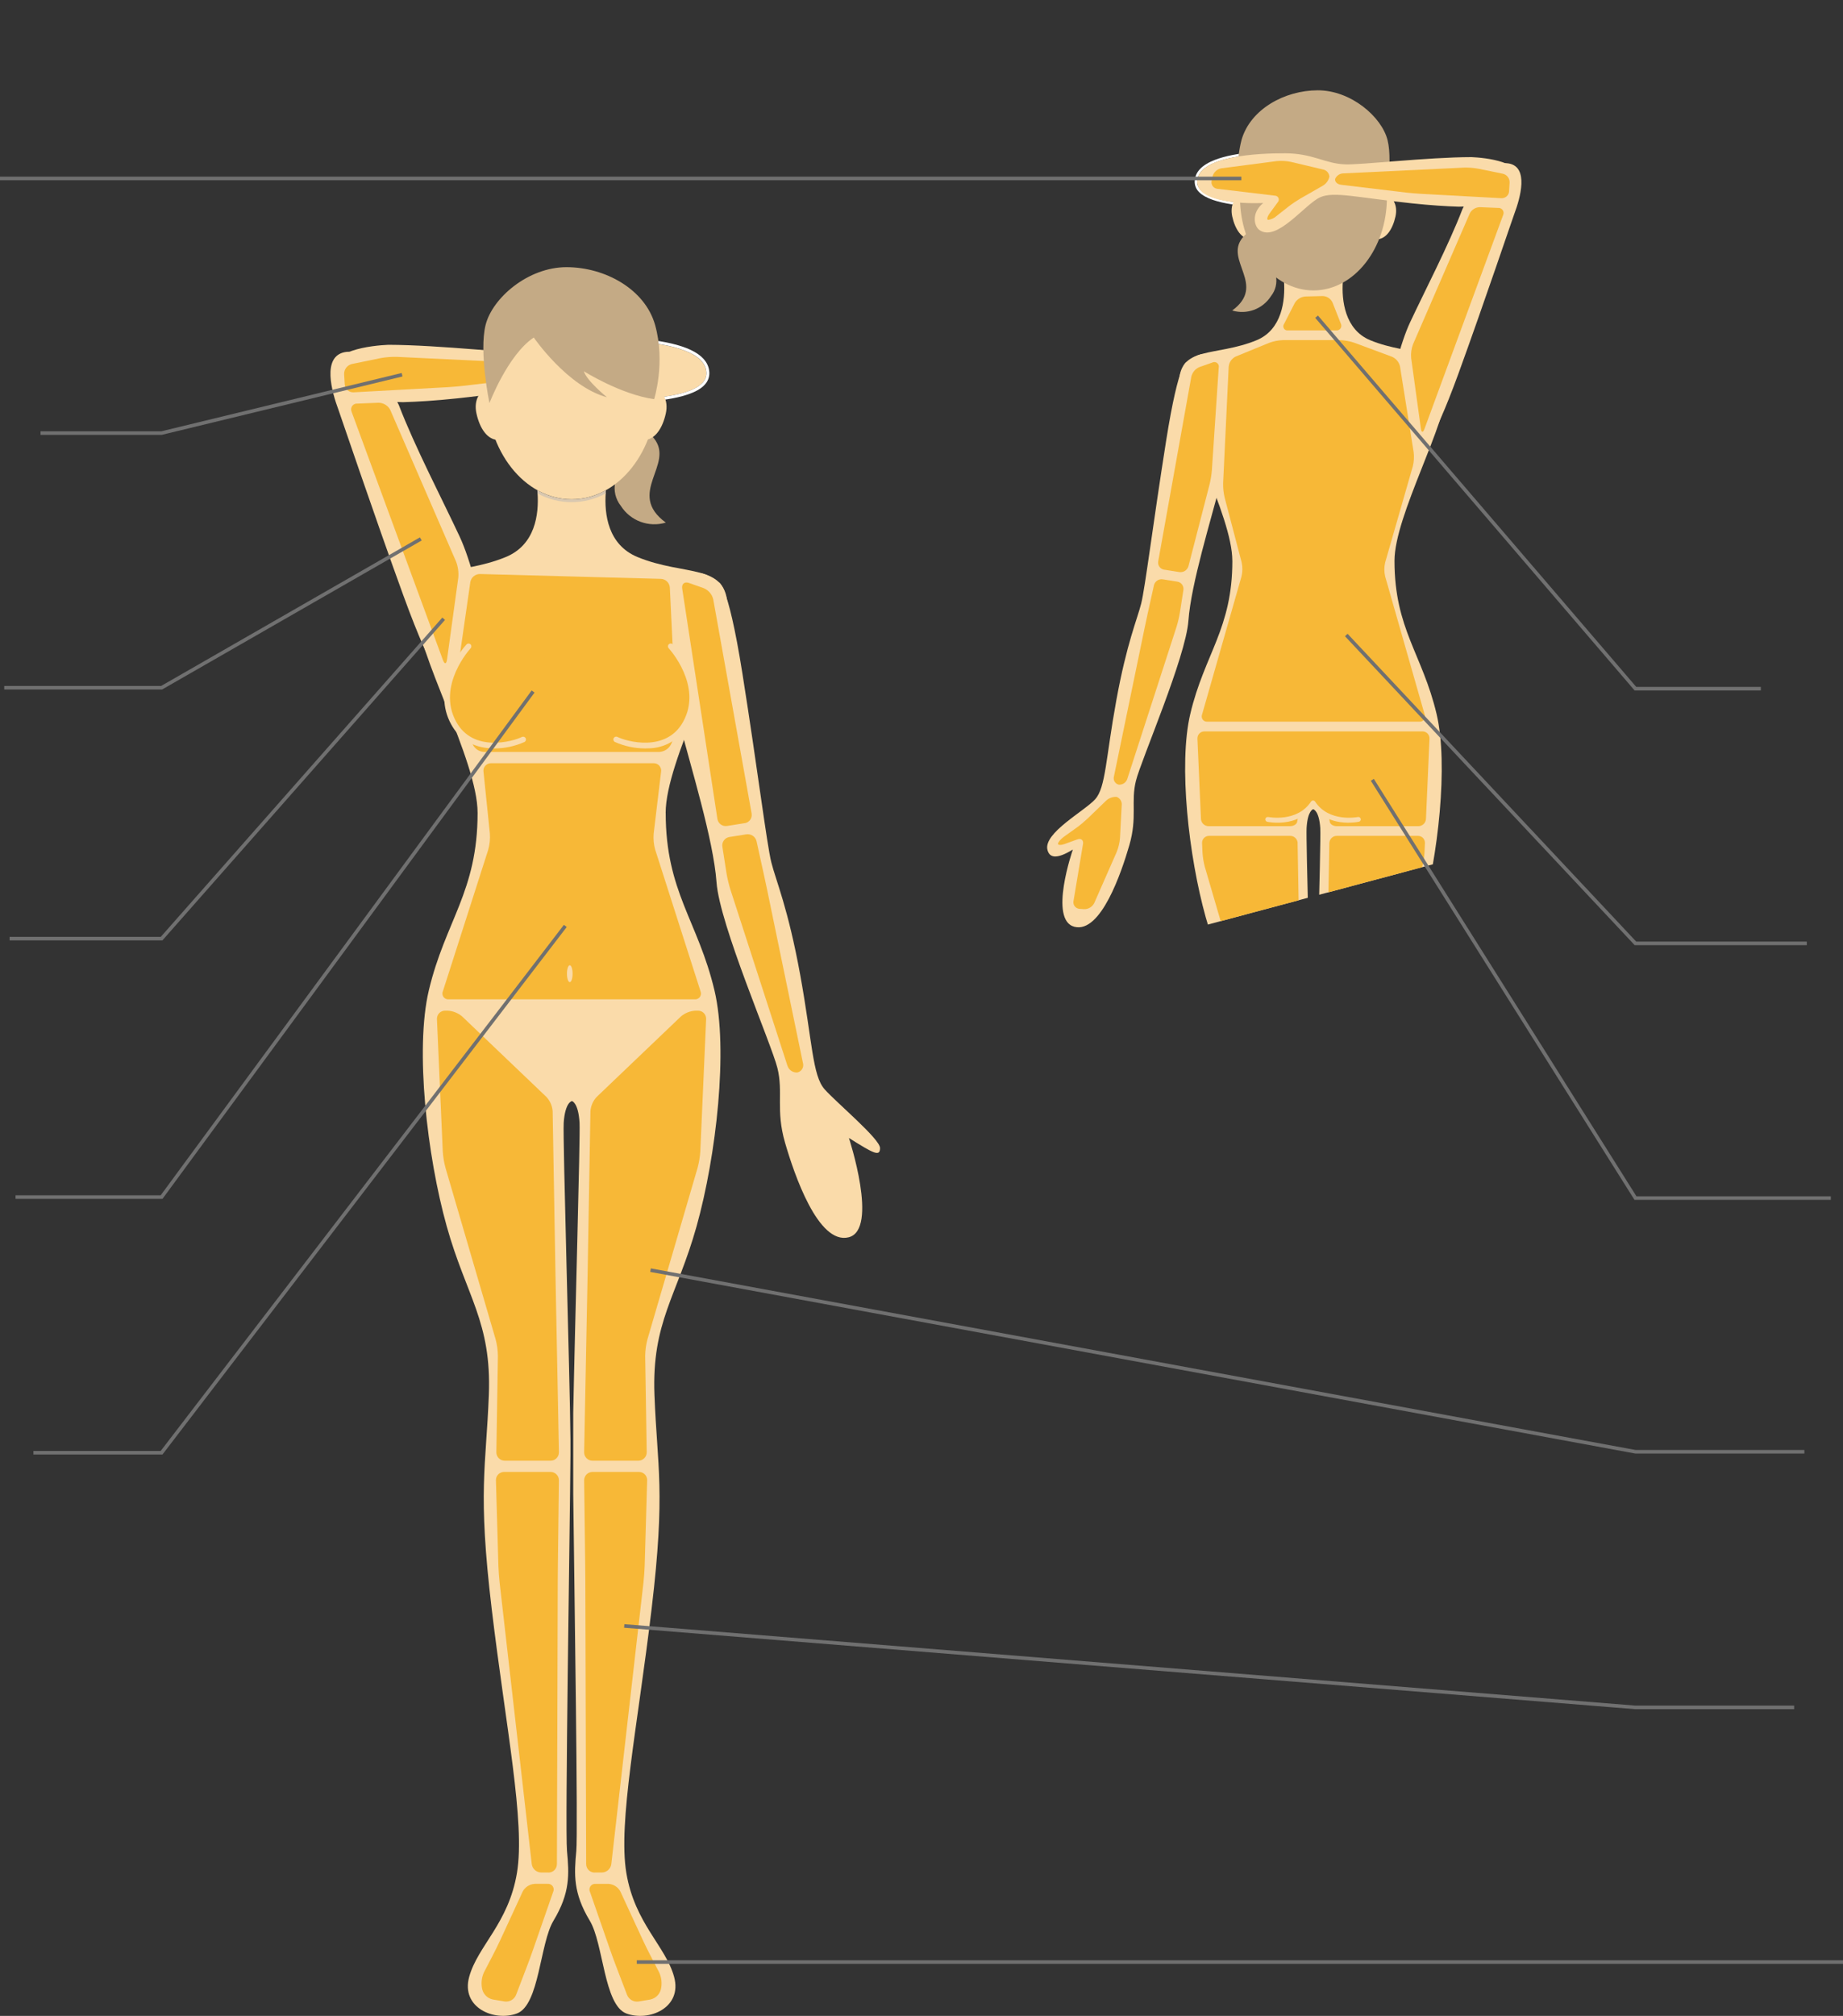
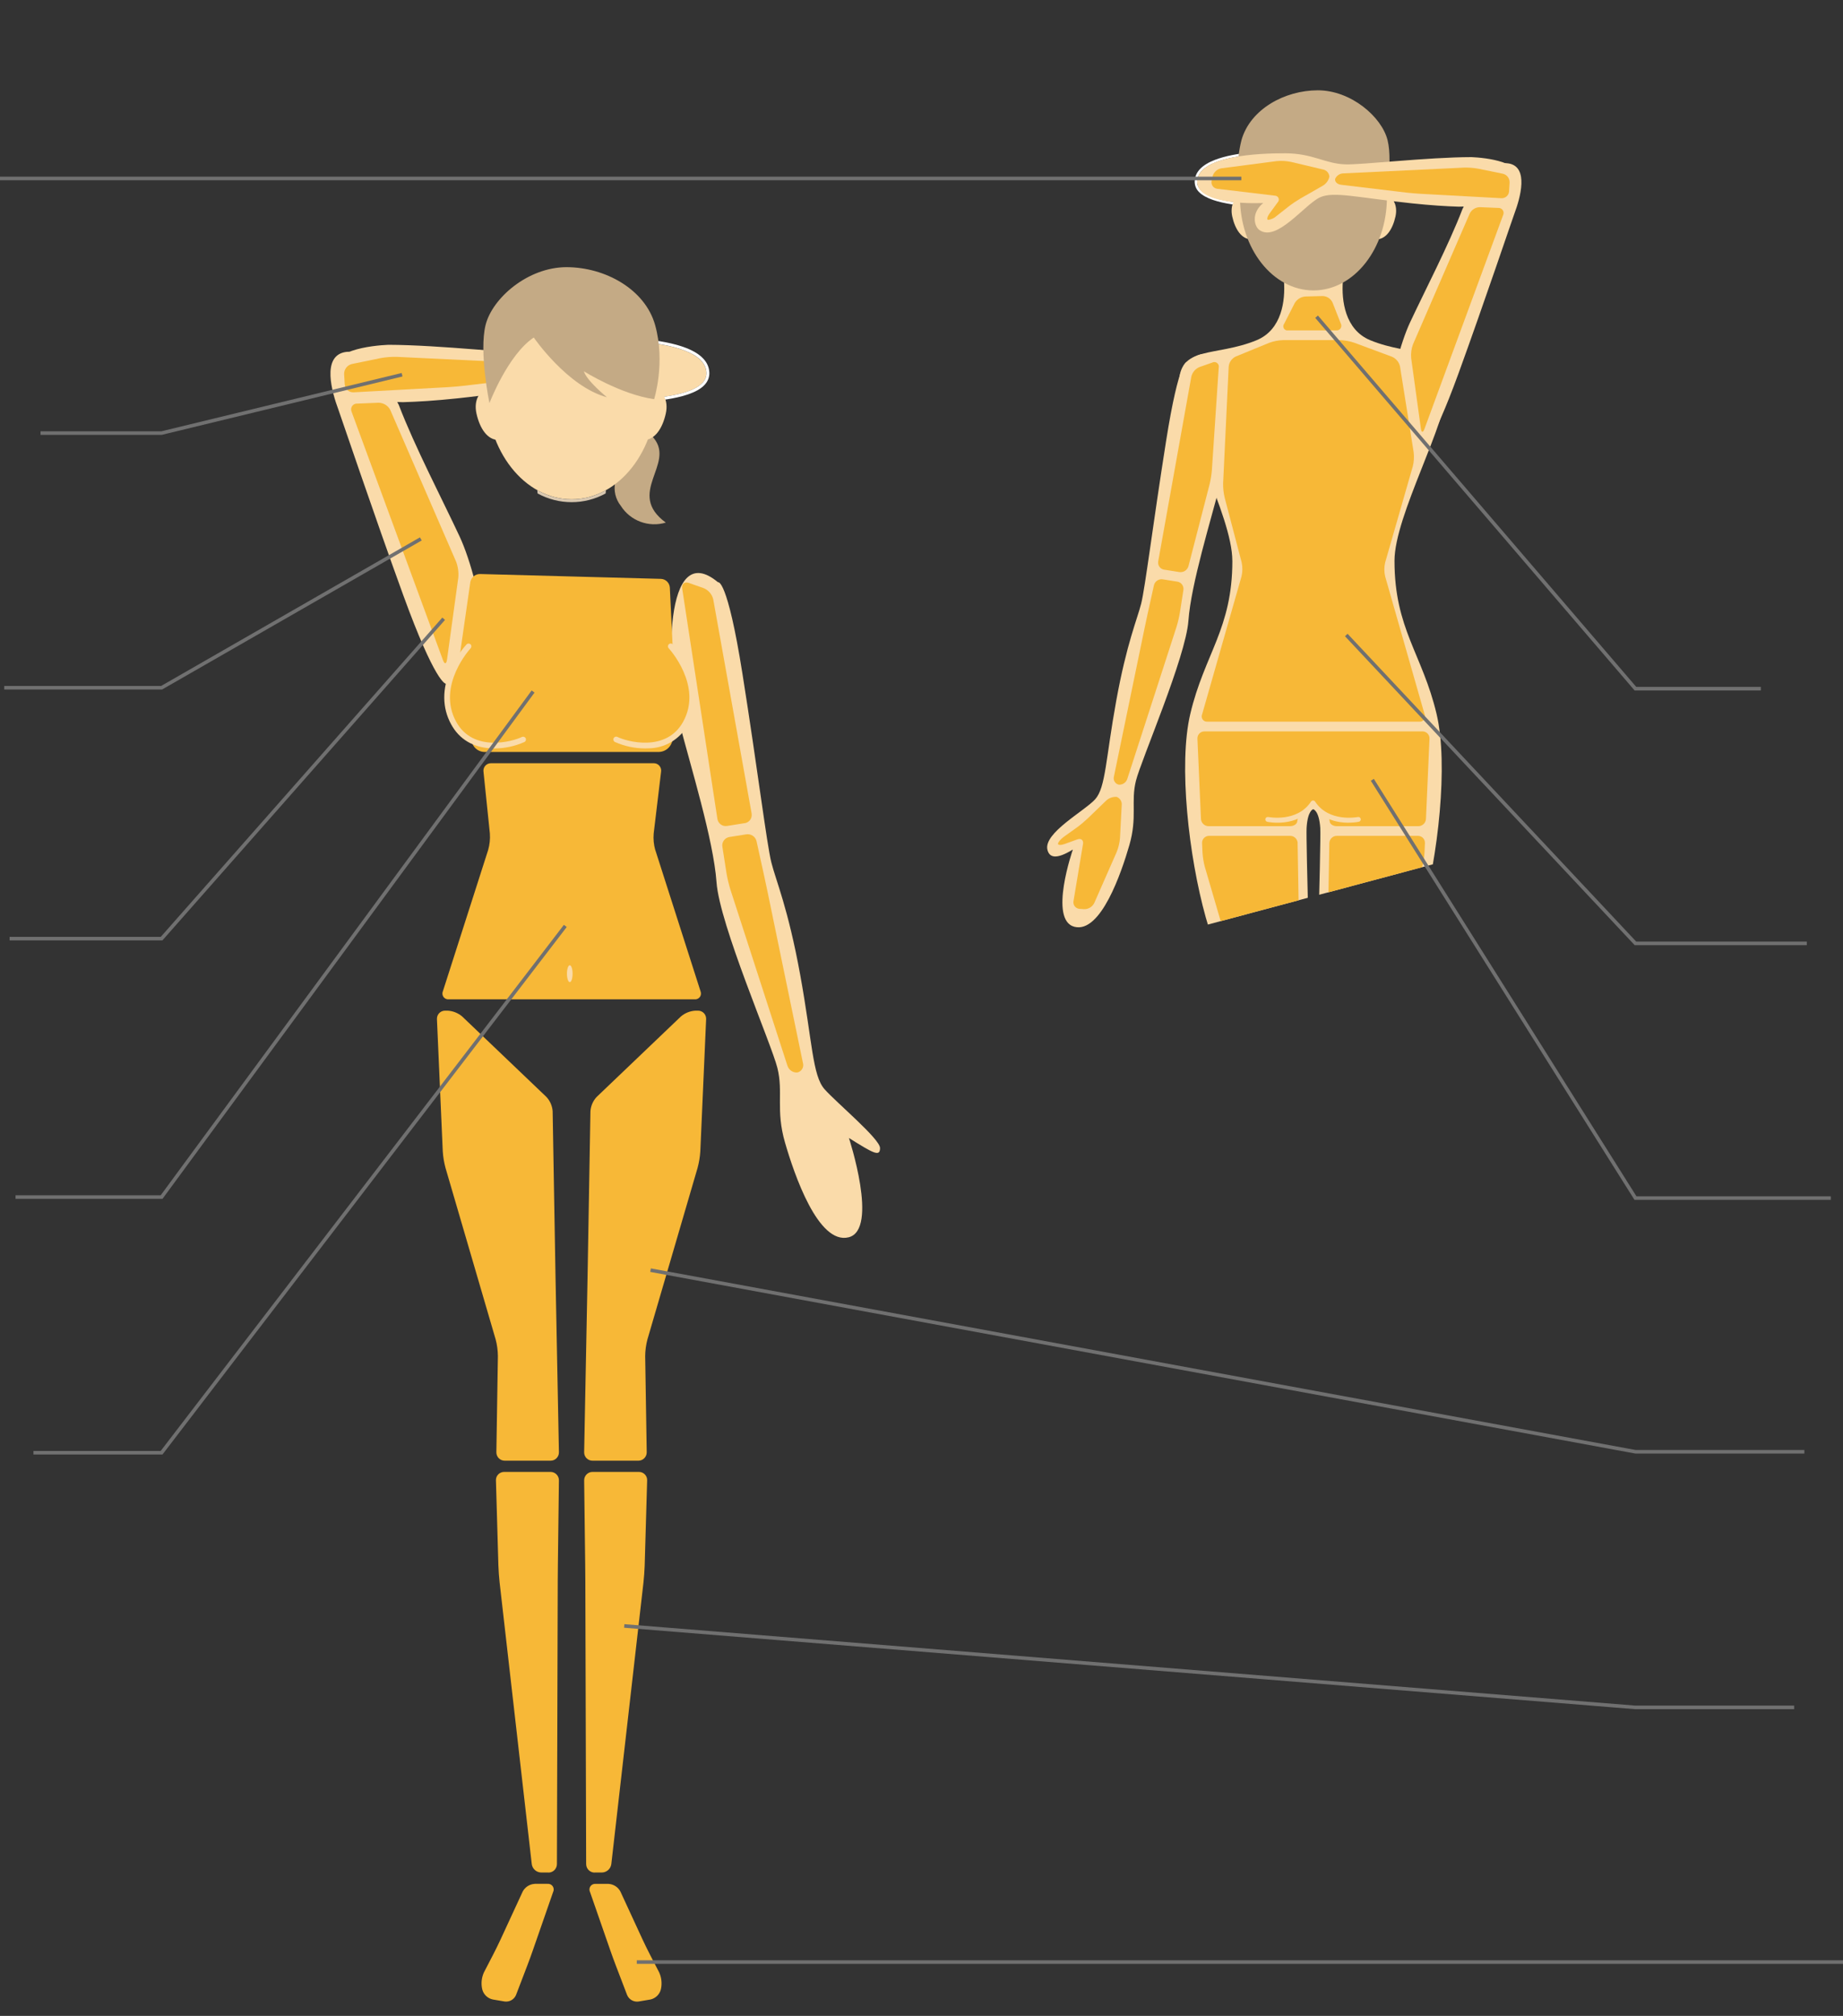
<svg xmlns="http://www.w3.org/2000/svg" id="_レイヤー_2" viewBox="0 0 516.44 564.55">
  <rect x="0" y="0" width="516.44" height="564.55" fill="#333333" stroke="none" />
  <defs>
    <style>.cls-1,.cls-2{fill:none;}.cls-3{clip-path:url(#clippath);}.cls-4{fill:#f7b837;}.cls-5{fill:#fff;}.cls-6{fill:#fadbaa;}.cls-7{fill:#c4aa85;}.cls-8{fill:#d9c8b0;}.cls-9{clip-path:url(#clippath-1);}.cls-2{stroke:#707070;}</style>
    <clipPath id="clippath">
      <polygon class="cls-1" points="438.16 0 316.66 20.71 287.01 237.59 297.89 269.78 445.75 230.21 453.18 171.27 438.16 0" />
    </clipPath>
    <clipPath id="clippath-1">
      <rect class="cls-1" x="293.43" y="25.28" width="132.89" height="422.28" />
    </clipPath>
  </defs>
  <g id="_レイヤー_1-2">
    <g id="_グループ_18090">
      <g id="_グループ_17970">
        <g class="cls-3">
          <g id="_マスクグループ_8160">
            <g class="cls-9">
              <g id="_グループ_10413">
                <path id="_パス_14601" class="cls-6" d="M398.53,125.83s2.48-.14,10.2-21.34c7.06-19.4,15.44-44.25,15.65-44.72,1.62-4.33,4.06-12.91-1.53-13.98-5.61-1.07-10.78,8.06-13.05,12.78-3.84,10.03-10.51,22.81-14.69,31.74-5.17,11.05-12.16,44.23,3.42,35.52" />
                <path id="_パス_14602" class="cls-5" d="M336.03,53.82c3.61,3.63,14.47,4.07,19.04,4.08-2.17,1.88-3.25,3.37-3.27,4.53-.02,.55,.22,1.07,.65,1.42,.55,.46,1.42,.42,2.82-.13,2.96-1.36,5.82-2.95,8.54-4.74-.01-.24-.03-.5-.04-.8l-.28,.17c-2.71,1.77-5.54,3.35-8.47,4.71-1.02,.4-1.77,.53-2.11,.25-1.31-1.1,.75-3.49,4.18-6.14,0,0-21.9,.72-21.61-6.4,.1-2.46,2.18-4.16,5.17-5.32,5.67-2.21,14.6-2.51,19.53-2.5,1.1,0,2.19,.07,3.28,.19v-.71c-1.09-.12-2.18-.18-3.28-.19-4.91-.02-14,.29-19.79,2.55-3.63,1.41-5.52,3.42-5.62,5.95-.04,1.16,.42,2.29,1.26,3.08" />
                <path id="_パス_14603" class="cls-6" d="M345.32,157.06c0-12.79-14.94-38.7-14.94-49.56s10.19-7.47,21.73-12.22c7.18-2.96,8.05-11.27,7.69-16.46,5.13,2.8,11.33,2.82,16.48,.05-.36,5.19,.54,13.47,7.69,16.41,11.54,4.75,21.73,1.36,21.73,12.22s-14.94,36.77-14.94,49.56c0,19.05,7.81,26.09,11.79,42.88,3.36,14.18,.43,39.96-4.32,56.93s-10.86,23.08-10.18,40.74,2.72,23.08-.68,51.6-8.15,51.6-6.11,63.82,9.51,17.65,11.54,25.12-6.11,10.86-11.54,8.83-5.52-16.92-8.83-22.41c-4.06-6.74-3.79-11.24-3.26-16.86,.49-5.27-.72-78.19-.83-95.56v-3.84c.14-15.24,1.88-72.67,1.62-76.44-.34-4.94-1.96-5.23-1.96-5.23h-.06s-1.52,.36-1.81,5.23c-.2,3.36,1.14,49.37,1.53,70.11v19.52c-.31,25.89-1.17,81.62-.74,86.2,.53,5.62,.8,10.12-3.26,16.86-3.3,5.49-3.39,20.37-8.83,22.41s-13.58-1.36-11.54-8.83,9.5-12.9,11.54-25.12-2.72-35.31-6.11-63.82-1.36-33.95-.68-51.6-5.43-23.76-10.18-40.74-7.68-42.75-4.32-56.93c3.97-16.79,11.79-23.83,11.79-42.88" />
                <path id="_パス_14604" class="cls-6" d="M332.65,101.37s-2.21-1.1-5.88,22.06-5.88,41.18-6.99,45.59-4.04,11.03-6.99,27.21-2.94,24.27-5.88,27.57-14.59,9.48-13.4,14.2c.54,2.14,2.42,2.81,7.12-.09,0,0-6.89,19.8,.47,21.64s13.14-15.18,15.37-22.88c2.28-7.9,.37-12.13,1.84-18.02s13.97-34.56,14.71-44.85,6.25-27.94,9.19-39.34,3.68-44.12-9.56-33.09" />
                <path id="_パス_14605" class="cls-4" d="M373.65,412.96c-1.13,0-2.04-.91-2.05-2.04l-.2-68.39c0-1.12-.02-2.96-.03-4.08l-.25-20.19c-.01-1.11,.88-2.03,1.99-2.04,0,0,.01,0,.02,0h11.22c1.09,0,1.98,.88,1.98,1.97,0,.02,0,.05,0,.07l-.59,20.59c-.03,1.12-.16,2.95-.29,4.07l-7.77,68.02c-.16,1.14-1.12,2-2.27,2.03h-1.77Z" />
                <path id="_パス_14606" class="cls-4" d="M315.9,218.08c-.31,1.05-1.31,1.74-2.4,1.66-.99-.22-1.6-1.2-1.38-2.19,0-.03,.01-.06,.02-.09l8.56-41.41c.23-1.1,.61-2.9,.85-3.99l1.8-8.15c.26-1.11,1.33-1.84,2.46-1.67l4.1,.65c1.11,.18,1.87,1.22,1.7,2.34l-.99,6.36c-.23,1.34-.54,2.66-.94,3.96l-13.78,42.54Z" />
                <path id="_パス_14607" class="cls-4" d="M326.21,159.54c-1.09-.17-1.84-1.2-1.66-2.29,0-.01,0-.03,0-.04l9.28-51.73c.29-1.21,1.14-2.21,2.29-2.69l3.6-1.26c.62-.31,1.37-.06,1.68,.55,.13,.25,.17,.53,.11,.81l-1.92,28.76c-.11,1.35-.33,2.69-.65,4.01l-5.91,22.89c-.31,1.11-1.39,1.81-2.53,1.66l-4.29-.68Z" />
                <path id="_パス_14608" class="cls-4" d="M376.97,415.68c1.23,.06,2.33,.77,2.9,1.85l5.31,11.52c.47,1.02,1.28,2.67,1.8,3.67l2.25,4.34c.54,1.19,.71,2.51,.47,3.8l-.1,.41c-.34,1.17-1.29,2.06-2.48,2.33l-2.9,.49c-1.16,.16-2.29-.48-2.74-1.57l-2.74-7.17c-.4-1.05-1.03-2.78-1.4-3.84l-4.84-13.91c-.32-.68-.02-1.49,.66-1.81,.22-.1,.46-.14,.71-.12h3.1Z" />
                <path id="_パス_14609" class="cls-4" d="M362.48,412.96c1.13,0,2.04-.91,2.05-2.04l.2-68.39c0-1.12,.02-2.96,.03-4.08l.25-20.19c.01-1.11-.88-2.03-1.99-2.04,0,0-.01,0-.02,0h-11.22c-1.09,0-1.98,.88-1.98,1.97,0,.02,0,.05,0,.07l.6,20.59c.03,1.12,.16,2.95,.29,4.07l7.76,68.02c.16,1.14,1.12,2,2.27,2.03h1.77Z" />
                <path id="_パス_14610" class="cls-4" d="M359.16,415.68c-1.23,.06-2.33,.77-2.9,1.85l-5.32,11.52c-.47,1.02-1.28,2.67-1.8,3.67l-2.25,4.34c-.54,1.19-.71,2.51-.47,3.8l.1,.41c.34,1.17,1.29,2.06,2.48,2.33l2.9,.49c1.16,.16,2.29-.48,2.74-1.57l2.74-7.17c.4-1.05,1.03-2.78,1.4-3.84l4.84-13.91c.32-.68,.02-1.49-.66-1.81-.22-.1-.46-.14-.71-.12h-3.09Z" />
                <path id="_パス_14611" class="cls-6" d="M381.77,60.73c0,3.29,1.29,6.29,3.94,6.29s4.52-2.73,5.33-6.41c.71-3.21-.76-5.96-3.4-5.96-3.19,.29-5.69,2.88-5.87,6.08" />
                <path id="_パス_14612" class="cls-6" d="M354.56,60.73c0,3.29-1.29,6.29-3.94,6.29s-4.52-2.73-5.33-6.41c-.71-3.21,.76-5.96,3.4-5.96,3.19,.29,5.69,2.88,5.87,6.08" />
-                 <path id="_パス_14613" class="cls-7" d="M345.29,86.96c4.13,1.24,8.57-.42,10.88-4.06,1.28-1.61,1.77-3.71,1.34-5.73-.58-.99-5.36-7.52-7.9-12.02-.53,.42-1.01,.9-1.44,1.43-5.16,6.34,6.83,13.27-2.88,20.37" />
                <path id="_パス_14614" class="cls-7" d="M347.46,55.23c0,14.42,9.22,26.1,20.59,26.1s20.59-11.69,20.59-26.1-9.22-26.1-20.59-26.1-20.59,11.69-20.59,26.1" />
                <path id="_パス_14615" class="cls-4" d="M411.83,59.81c.54-1.09,1.64-1.78,2.85-1.79l5.18,.21c.77-.04,1.43,.56,1.47,1.33,.01,.23-.03,.46-.13,.67l-22.06,59.93c-.39,1.05-.83,1.01-.98-.11l-2.73-19.77c-.12-1.32,.06-2.66,.53-3.89l15.87-36.57Z" />
                <path id="_パス_14616" class="cls-7" d="M387.9,58.09s-4.42-11.63-10.7-15.82c0,0-8.14,11.87-17.68,14.43,0,0,4.89-3.96,5.58-6.28,0,0-8.84,5.58-16.99,6.75-1.63-5.85-1.71-12.03-.23-17.92,2.44-8.65,12.1-13.96,21.4-13.96s17.92,7.45,19.54,13.96c1.63,6.52-.93,18.85-.93,18.85" />
                <path id="_パス_14617" class="cls-4" d="M303.48,236.39c.18-1.11-.53-1.7-1.59-1.32l-3.56,1.29c-1.06,.38-1.9,.34-1.86-.1s.8-1.33,1.72-1.98l3.46-2.47c1.1-.8,2.14-1.67,3.13-2.6l5.12-4.94c.8-.78,1.89-1.18,3-1.11,.96,.36,1.55,1.33,1.42,2.35l-.48,9.19c-.11,1.34-.42,2.66-.93,3.91l-6.28,14.28c-.54,1.08-1.65,1.75-2.86,1.72l-1.26-.09c-1.01-.06-1.78-.92-1.73-1.93,0-.08,.01-.15,.03-.23l2.66-15.96Z" />
                <path id="_パス_14618" class="cls-6" d="M425.88,51.46c-1.41,5.53-11.83,6.36-17.1,6.42-3.51-.11-7.79-.37-13.1-.93-15.37-1.62-22-3.42-25.78-1.69-4.32,1.98-12.17,12.7-17.04,9.12-1.39-1.02-2.33-4.69,1.12-7.53,0,0-18.79,1.02-18.51-6.1s17.16-7.85,24.7-7.82c7.73,.03,11.04,2.88,16.74,3.1,4.41,.18,22.92-2,35.44-2.03,3.79,.18,15.12,1.22,13.54,7.44" />
                <path id="_パス_14619" class="cls-4" d="M374.14,50.07c.42-.94,1.36-1.53,2.38-1.52l33.71-1.61c1.35-.04,2.71,.07,4.04,.31l6.87,1.41c1.13,.26,1.92,1.29,1.88,2.45l-.15,2.47c-.07,1.13-1.03,1.98-2.16,1.93l-22.71-1.24c-1.12-.06-2.95-.22-4.07-.35l-18.11-2.17c-1.11-.13-1.87-.88-1.68-1.67" />
                <path id="_パス_14620" class="cls-4" d="M357.18,54.8c.61-.03,1.13,.43,1.16,1.04,.02,.32-.1,.63-.34,.86l-2.23,3.06c-.66,.91-.85,1.72-.43,1.82,.89-.11,1.72-.49,2.38-1.1l3.34-2.63c1.08-.83,2.21-1.59,3.38-2.28l6.18-3.53c.97-.55,1.66-1.48,1.9-2.57-.08-1.02-.85-1.86-1.86-2.02l-8.95-2.12c-1.32-.27-2.67-.34-4.01-.21l-15.47,2.02c-1.19,.21-2.14,1.09-2.45,2.26l-.26,1.23c-.23,.99,.38,1.97,1.37,2.2,.08,.02,.15,.03,.23,.04l16.07,1.92Z" />
                <path id="_パス_14621" class="cls-4" d="M361.5,231.36c1.12,0,2.03-.65,2.02-1.44,.15-1.07,.73-2.03,1.61-2.66l1.24-.92c.99-.67,2.29-.67,3.28,0l1.33,.98c.88,.62,1.46,1.57,1.62,2.63-.01,.78,.89,1.42,2.02,1.42h22.83c1.14-.01,2.07-.9,2.13-2.04l.99-22.46c.05-1.07-.77-1.98-1.84-2.04-.04,0-.07,0-.11,0h-61.13c-1.07,0-1.95,.86-1.95,1.93,0,.04,0,.07,0,.11l.99,22.46c.06,1.14,1,2.03,2.13,2.04h22.83Z" />
                <path id="_パス_14622" class="cls-4" d="M363.63,236.12c-.03-1.13-.95-2.03-2.08-2.04h-22.76c-1.07,0-1.95,.86-1.95,1.93,0,.04,0,.07,0,.11l.12,2.67c.09,1.35,.31,2.69,.66,4l12.11,41.41c.35,1.31,.53,2.65,.54,4l-.37,23.24c-.02,1.11,.87,2.02,1.97,2.04,.01,0,.02,0,.03,0h11.11c1.1,0,2-.9,2-2,0-.01,0-.03,0-.04l-.76-39c-.02-1.12-.06-2.96-.08-4.08l-.56-32.24Z" />
                <path id="_パス_14623" class="cls-4" d="M399.29,236.12c.05-1.07-.77-1.98-1.84-2.04-.04,0-.07,0-.11,0h-22.76c-1.13,0-2.05,.91-2.08,2.04l-.56,32.24c-.02,1.12-.05,2.96-.07,4.08l-.76,39c-.02,1.1,.85,2.02,1.96,2.04,.01,0,.03,0,.04,0h11.11c1.11,0,2.01-.9,2.01-2.01,0-.01,0-.02,0-.03l-.37-23.24c.01-1.35,.19-2.69,.54-4l12.11-41.41c.35-1.31,.58-2.65,.66-4l.12-2.67Z" />
                <path id="_パス_14624" class="cls-4" d="M374.42,92.52c.71,.08,1.36-.43,1.44-1.14,.03-.26-.02-.53-.14-.76l-2.31-5.87c-.49-1.1-1.58-1.82-2.79-1.85l-4.86,.13c-1.24,.1-2.34,.8-2.97,1.87l-2.96,5.8c-.38,.51-.27,1.23,.24,1.61,.25,.18,.56,.26,.87,.21h13.47Z" />
                <path id="_パス_14625" class="cls-4" d="M397.74,202.1c.8,.06,1.51-.54,1.57-1.34,.02-.21-.01-.42-.09-.62l-11.07-38.7c-.31-1.29-.31-2.64,0-3.93l7.74-26.9c.32-1.3,.41-2.65,.24-3.98l-3.82-23.99c-.26-1.21-1.1-2.23-2.24-2.73l-10.64-3.95c-1.28-.43-2.61-.67-3.96-.71h-15.93c-1.34,.04-2.67,.3-3.93,.77l-9.32,3.82c-1.11,.52-1.86,1.59-1.99,2.81l-1.56,32.66c-.03,1.35,.11,2.7,.42,4.01l4.77,18.17c.28,1.3,.27,2.65-.04,3.94l-11.06,38.7c-.28,.76,.11,1.6,.86,1.88,.2,.07,.41,.1,.62,.09h59.41Z" />
                <path id="_パス_14626" class="cls-6" d="M377.9,230.4c-2.81,0-7.07-.7-9.96-4.37-4.53,5.77-12.48,4.19-12.83,4.11-.37-.08-.6-.44-.53-.81,.08-.37,.44-.6,.81-.53,.08,.01,8.1,1.6,11.98-4.32,.21-.31,.63-.4,.94-.2,.08,.05,.15,.12,.2,.2,3.88,5.92,11.9,4.34,11.98,4.32,.37-.08,.73,.16,.81,.53s-.16,.73-.53,.8c-.95,.18-1.91,.26-2.87,.25" />
              </g>
            </g>
          </g>
        </g>
      </g>
      <g id="_グループ_17971">
        <g id="_グループ_16672">
          <path id="_パス_14568" class="cls-6" d="M124.83,191.43s-2.88-.16-11.83-24.75c-8.19-22.5-17.91-51.32-18.14-51.86-1.88-5.02-4.71-14.97,1.77-16.21,6.51-1.24,12.5,9.35,15.13,14.82,4.45,11.63,12.19,26.45,17.03,36.81,6,12.81,14.1,51.29-3.97,41.2" />
          <path id="_パス_14569" class="cls-6" d="M93.11,105.18c1.63,6.42,13.72,7.38,19.84,7.45,4.07-.12,9.03-.42,15.19-1.07,17.83-1.88,26.27-4.31,30.65-2.3,5,2.29,16.81,11.39,18.96,9.67,1.56-1.25-.33-3.72-4.85-7.12,0,0,25.39,.83,25.06-7.42s-19.91-9.1-28.64-9.07c-8.96,.03-12.8,3.33-19.41,3.6-5.12,.2-26.58-2.32-41.1-2.36-4.4,.2-17.54,1.42-15.7,8.63" />
          <path id="_パス_14570" class="cls-4" d="M153.11,103.57c-.49-1.09-1.57-1.78-2.76-1.76l-39.1-1.87c-1.57-.04-3.14,.08-4.68,.36l-7.96,1.64c-1.31,.31-2.22,1.49-2.18,2.84l.17,2.86c.08,1.3,1.2,2.3,2.5,2.23l26.34-1.44c1.3-.07,3.42-.26,4.72-.41l21.01-2.52c1.29-.15,2.17-1.02,1.95-1.93" />
          <path id="_パス_14571" class="cls-5" d="M197.31,107.92c-4.18,4.21-16.77,4.72-22.07,4.73,2.52,2.18,3.76,3.9,3.79,5.26,.02,.64-.26,1.25-.75,1.65-.63,.53-1.64,.49-3.27-.15-3.43-1.58-6.74-3.42-9.9-5.5,.02-.28,.03-.58,.05-.92l.32,.19c3.14,2.06,6.42,3.88,9.82,5.46,1.18,.46,2.06,.61,2.45,.28,1.51-1.27-.87-4.05-4.85-7.12,0,0,25.39,.83,25.06-7.42-.11-2.85-2.53-4.82-6-6.17-6.57-2.56-16.93-2.92-22.64-2.9-1.27,0-2.54,.08-3.81,.22v-.82c1.26-.14,2.53-.21,3.8-.22,5.69-.02,16.24,.34,22.94,2.95,4.21,1.64,6.4,3.96,6.52,6.9,.05,1.34-.49,2.64-1.47,3.57" />
-           <path id="_パス_14572" class="cls-6" d="M186.53,227.65c0-14.83,17.32-44.88,17.32-57.48s-11.81-8.66-25.2-14.17c-8.32-3.43-9.34-12.03-8.91-18.05-5.95,3.25-13.14,3.28-19.11,.06,.41,6.01-.62,14.58-8.92,17.99-13.39,5.51-25.2,1.58-25.2,14.17s17.32,42.65,17.32,57.48c0,22.09-9.06,30.26-13.67,49.72-3.9,16.45-.5,46.34,5.01,66.02s12.6,26.77,11.81,47.24-3.15,26.77,.79,59.84,9.45,59.84,7.09,74.02-11.02,20.47-13.39,29.13,7.09,12.6,13.39,10.24,6.4-19.62,10.24-25.98c4.71-7.82,4.39-13.04,3.78-19.55-.57-6.11,.83-90.67,.97-110.82v-4.45c-.16-17.67-2.18-84.27-1.89-88.64,.39-5.73,2.27-6.06,2.27-6.06h.07s1.76,.42,2.1,6.06c.23,3.9-1.32,57.26-1.77,81.31v22.64c.36,30.02,1.35,94.65,.86,99.97-.61,6.52-.93,11.74,3.78,19.55,3.84,6.36,3.94,23.62,10.24,25.98s15.75-1.58,13.39-10.24-11.03-14.96-13.39-29.13,3.15-40.94,7.09-74.02,1.57-39.37,.79-59.84,6.3-27.56,11.81-47.24,8.91-49.57,5.01-66.02c-4.61-19.47-13.67-27.63-13.67-49.72" />
          <path id="_パス_14573" class="cls-6" d="M201.22,163.06s2.56-1.28,6.82,25.58,6.82,47.75,8.1,52.87,4.69,12.79,8.1,31.55,3.41,28.14,6.82,31.98,15.54,13.91,15.54,16.47-1.9,1.44-8.72-2.82c0,0,8.45,25.68-.08,27.81s-15.24-17.6-17.83-26.53c-2.65-9.16-.43-14.07-2.13-20.89s-16.2-40.08-17.06-52.02-7.25-32.4-10.66-45.62-4.26-51.17,11.09-38.37" />
          <path id="_パス_14574" class="cls-4" d="M183.61,238.04c-.42-1.5-.57-3.06-.44-4.61l2.08-17.34c.16-1.12-.62-2.17-1.74-2.33-.11-.02-.23-.02-.35-.02h-45.56c-1.16-.02-2.12,.9-2.14,2.06,0,.1,0,.2,.02,.29l1.79,17.33c.11,1.55-.05,3.11-.48,4.61l-12.69,39.58c-.35,.83,.04,1.78,.87,2.13,.25,.1,.51,.15,.78,.12h68.9c.9,.08,1.69-.58,1.77-1.48,.02-.26-.02-.53-.12-.78l-12.68-39.58Z" />
          <path id="_パス_14575" class="cls-4" d="M153.68,524.41c1.31,0,2.37-1.06,2.38-2.37l.23-79.31c0-1.3,.02-3.43,.04-4.74l.29-23.42c.01-1.29-1.02-2.35-2.31-2.37,0,0-.02,0-.03,0h-13.01c-1.27,0-2.3,1.02-2.3,2.28,0,.03,0,.05,0,.08l.69,23.88c.04,1.3,.19,3.42,.34,4.72l9.01,78.88c.18,1.33,1.3,2.32,2.64,2.35h2.05Z" />
          <path id="_パス_14576" class="cls-4" d="M139.09,406.69c-.02,1.29,1.01,2.35,2.29,2.37,.01,0,.03,0,.04,0h12.88c1.28,0,2.32-1.04,2.32-2.32,0-.02,0-.03,0-.05l-.88-45.23c-.03-1.3-.07-3.43-.09-4.73l-.79-45.54c-.11-1.5-.73-2.91-1.75-4l-23.59-22.52c-1.14-.98-2.58-1.55-4.08-1.64h-.73c-1.24,0-2.26,.99-2.27,2.24,0,.04,0,.09,0,.13l1.63,37.03c.1,1.57,.36,3.12,.77,4.64l14.05,48.03c.4,1.51,.61,3.07,.63,4.64l-.43,26.96Z" />
          <path id="_パス_14578" class="cls-4" d="M220.65,298.42c.36,1.21,1.52,2.02,2.78,1.93,1.14-.26,1.86-1.4,1.6-2.54,0-.04-.02-.07-.03-.11l-9.93-48.02c-.26-1.28-.71-3.36-.99-4.63l-2.08-9.46c-.3-1.29-1.54-2.13-2.85-1.94l-4.76,.75c-1.29,.21-2.17,1.42-1.97,2.71l1.15,7.38c.26,1.55,.63,3.09,1.09,4.59l15.98,49.33Z" />
          <path id="_パス_14579" class="cls-4" d="M132.42,208.37c.56,1.29,1.81,2.14,3.21,2.21h49.11c1.41-.07,2.68-.9,3.31-2.17l.63-1.45c.57-1.45,.85-2.99,.83-4.54l-1.81-37.88c-.09-1.32-1.16-2.37-2.48-2.43l-50.73-1.36c-1.34,0-2.48,.96-2.7,2.28l-4.22,29.31c-.16,1.54,.01,3.09,.5,4.56l4.35,11.47Z" />
          <path id="_パス_14580" class="cls-4" d="M208.69,230.53c1.27-.2,2.13-1.39,1.93-2.65,0-.02,0-.03,0-.05l-10.76-59.99c-.33-1.4-1.32-2.56-2.65-3.12l-4.17-1.47c-1.23-.43-2.07,.27-1.88,1.56l9.87,64.53c.2,1.29,1.4,2.17,2.69,1.97,0,0,0,0,0,0l4.97-.79Z" />
          <path id="_パス_14581" class="cls-4" d="M149.83,527.57c-1.42,.08-2.7,.89-3.36,2.15l-6.17,13.35c-.55,1.18-1.48,3.1-2.08,4.25l-2.61,5.03c-.63,1.38-.82,2.92-.55,4.41l.11,.48c.39,1.36,1.5,2.39,2.88,2.7l3.37,.57c1.35,.18,2.65-.56,3.18-1.82l3.18-8.31c.47-1.22,1.2-3.22,1.62-4.45l5.61-16.13c.37-.79,.02-1.73-.77-2.1-.26-.12-.54-.17-.82-.14h-3.59Z" />
          <path id="_パス_14582" class="cls-4" d="M166.63,524.41c-1.31,0-2.37-1.06-2.38-2.37l-.23-79.31c0-1.3-.02-3.43-.04-4.74l-.29-23.42c-.01-1.29,1.02-2.35,2.31-2.37,0,0,.02,0,.03,0h13.01c1.27,0,2.3,1.02,2.3,2.28,0,.03,0,.05,0,.08l-.69,23.88c-.04,1.3-.19,3.42-.34,4.72l-9.01,78.88c-.18,1.33-1.3,2.32-2.64,2.35h-2.05Z" />
          <path id="_パス_14583" class="cls-4" d="M181.22,406.69c.02,1.29-1.01,2.35-2.29,2.37-.01,0-.03,0-.04,0h-12.88c-1.28,0-2.32-1.04-2.32-2.32,0-.02,0-.03,0-.05l.88-45.23c.03-1.3,.07-3.43,.09-4.73l.79-45.54c.11-1.5,.73-2.91,1.75-4l23.59-22.52c1.14-.98,2.58-1.55,4.08-1.64h.73c1.24,0,2.26,.99,2.27,2.24,0,.04,0,.09,0,.13l-1.63,37.03c-.1,1.57-.36,3.12-.77,4.64l-14.05,48.03c-.4,1.51-.61,3.07-.63,4.64l.43,26.96Z" />
          <path id="_パス_14584" class="cls-4" d="M170.49,527.57c1.42,.08,2.7,.89,3.36,2.15l6.17,13.35c.55,1.18,1.48,3.1,2.08,4.25l2.61,5.04c.63,1.38,.82,2.92,.55,4.41l-.11,.48c-.39,1.36-1.5,2.39-2.88,2.7l-3.36,.57c-1.35,.18-2.65-.56-3.18-1.82l-3.18-8.31c-.47-1.22-1.2-3.22-1.62-4.45l-5.61-16.13c-.37-.79-.02-1.73,.77-2.1,.26-.12,.54-.17,.82-.14h3.59Z" />
          <path id="_パス_14585" class="cls-4" d="M155.9,192.53c.9,8.09-6.14,15.14-14.71,16.1s-15.24-4.05-16.14-12.14,5.21-18.79,13.78-19.75,16.17,7.7,17.07,15.79" />
          <path id="_パス_14586" class="cls-6" d="M138.48,209.59c-.27,0-.54,0-.81-.02-5.08-.22-8.97-2.54-11.25-6.72-2.53-4.62-2.57-9.96-.14-15.46,1.12-2.52,2.61-4.86,4.44-6.92,.3-.32,.8-.33,1.12-.04s.33,.8,.04,1.12c-.1,.1-9.59,10.44-4.07,20.55,4.77,8.72,15.92,5.54,18.43,4.29,.39-.19,.86-.04,1.06,.35,.19,.39,.04,.86-.35,1.06h0c-2.66,1.18-5.55,1.8-8.46,1.8" />
          <path id="_パス_14587" class="cls-7" d="M183.23,122.72c-.49-.61-1.05-1.17-1.67-1.66-2.94,5.22-8.49,12.78-9.16,13.94-.5,2.34,.07,4.77,1.55,6.64,2.67,4.22,7.83,6.15,12.62,4.71-11.26-8.23,2.65-16.27-3.34-23.62" />
          <path id="_パス_14588" class="cls-6" d="M184.06,109.56c0,16.72-10.69,30.27-23.88,30.27s-23.88-13.55-23.88-30.27,10.69-30.27,23.88-30.27,23.88,13.55,23.88,30.27" />
          <path id="_パス_14589" class="cls-6" d="M144.26,115.93c0,3.81-1.5,7.29-4.57,7.29s-5.24-3.17-6.18-7.43c-.83-3.72,.88-6.91,3.95-6.91s6.81,3.24,6.81,7.05" />
          <path id="_パス_14590" class="cls-6" d="M175.82,115.93c0,3.81,1.5,7.29,4.57,7.29s5.24-3.17,6.18-7.43c.83-3.72-.88-6.91-3.95-6.91s-6.81,3.24-6.81,7.05" />
          <path id="_パス_14591" class="cls-4" d="M163.35,192.53c-.9,8.09,6.14,15.14,14.71,16.1s15.24-4.05,16.14-12.14-5.21-18.79-13.78-19.75-16.17,7.7-17.07,15.79" />
          <path id="_パス_14592" class="cls-6" d="M180.77,209.59c-2.92,0-5.8-.62-8.46-1.8-.39-.19-.55-.67-.35-1.06s.67-.55,1.06-.35h0c2.51,1.25,13.66,4.43,18.43-4.29,5.53-10.1-3.97-20.44-4.07-20.55-.3-.32-.28-.82,.04-1.12,.32-.3,.82-.28,1.12,.04,1.83,2.07,3.32,4.4,4.44,6.93,2.43,5.5,2.39,10.84-.14,15.46-2.22,4.14-6.55,6.73-11.25,6.72-.27,.01-.54,.02-.81,.02" />
          <path id="_パス_14593" class="cls-6" d="M160.45,272.68c0,1.3-.35,2.36-.79,2.36s-.79-1.06-.79-2.36,.35-2.36,.79-2.36,.79,1.06,.79,2.36" />
          <path id="_パス_14594" class="cls-4" d="M109.4,114.87c-.62-1.26-1.9-2.06-3.31-2.08l-6,.24c-.9-.05-1.66,.64-1.7,1.54-.01,.27,.04,.53,.15,.78l25.58,69.5c.45,1.22,.96,1.17,1.14-.12l3.16-22.94c.14-1.53-.07-3.08-.62-4.52l-18.41-42.4Z" />
          <path id="_パス_14595" class="cls-8" d="M169.8,137.26c-5.96,3.43-13.29,3.43-19.24,0,.04,.34,.07,.66,.08,.93,5.94,3.25,13.13,3.25,19.07,0,.01-.26,.04-.58,.08-.92" />
          <path id="_パス_14599" class="cls-7" d="M137.16,112.87s5.13-13.49,12.41-18.35c0,0,9.44,13.76,20.51,16.73,0,0-5.67-4.59-6.48-7.29,0,0,10.25,6.48,19.7,7.83,0,0,3.24-10.25,.27-20.78-2.83-10.04-14.03-16.19-24.83-16.19s-20.78,8.64-22.67,16.19,1.08,21.86,1.08,21.86" />
        </g>
      </g>
      <path id="_パス_23837" class="cls-2" d="M0,49.98H347.84" />
      <path id="_パス_23838" class="cls-2" d="M11.35,121.28H45.28l67.39-16.34" />
      <path id="_パス_23843" class="cls-2" d="M1.18,192.6H45.28l72.64-41.68" />
      <path id="_パス_23844" class="cls-2" d="M2.69,262.86H45.28l79.04-89.58" />
      <path id="_パス_23845" class="cls-2" d="M4.35,335.24H45.28l104.1-141.58" />
      <path id="_パス_23846" class="cls-2" d="M9.37,406.83H45.28l113.13-147.53" />
      <path id="_パス_23847" class="cls-2" d="M493.42,192.87h-35.14l-89.35-104.18" />
      <path id="_パス_23848" class="cls-2" d="M506.3,264.19h-48.02l-81.03-86.36" />
      <path id="_パス_23849" class="cls-2" d="M513.03,335.51h-54.75l-73.73-117.13" />
      <path id="_パス_23850" class="cls-2" d="M505.62,406.56h-47.34l-275.99-50.86" />
      <path id="_パス_23851" class="cls-2" d="M502.75,478.15h-44.48l-283.35-22.81" />
      <path id="_パス_23852" class="cls-2" d="M516.44,549.47H178.44" />
    </g>
  </g>
</svg>